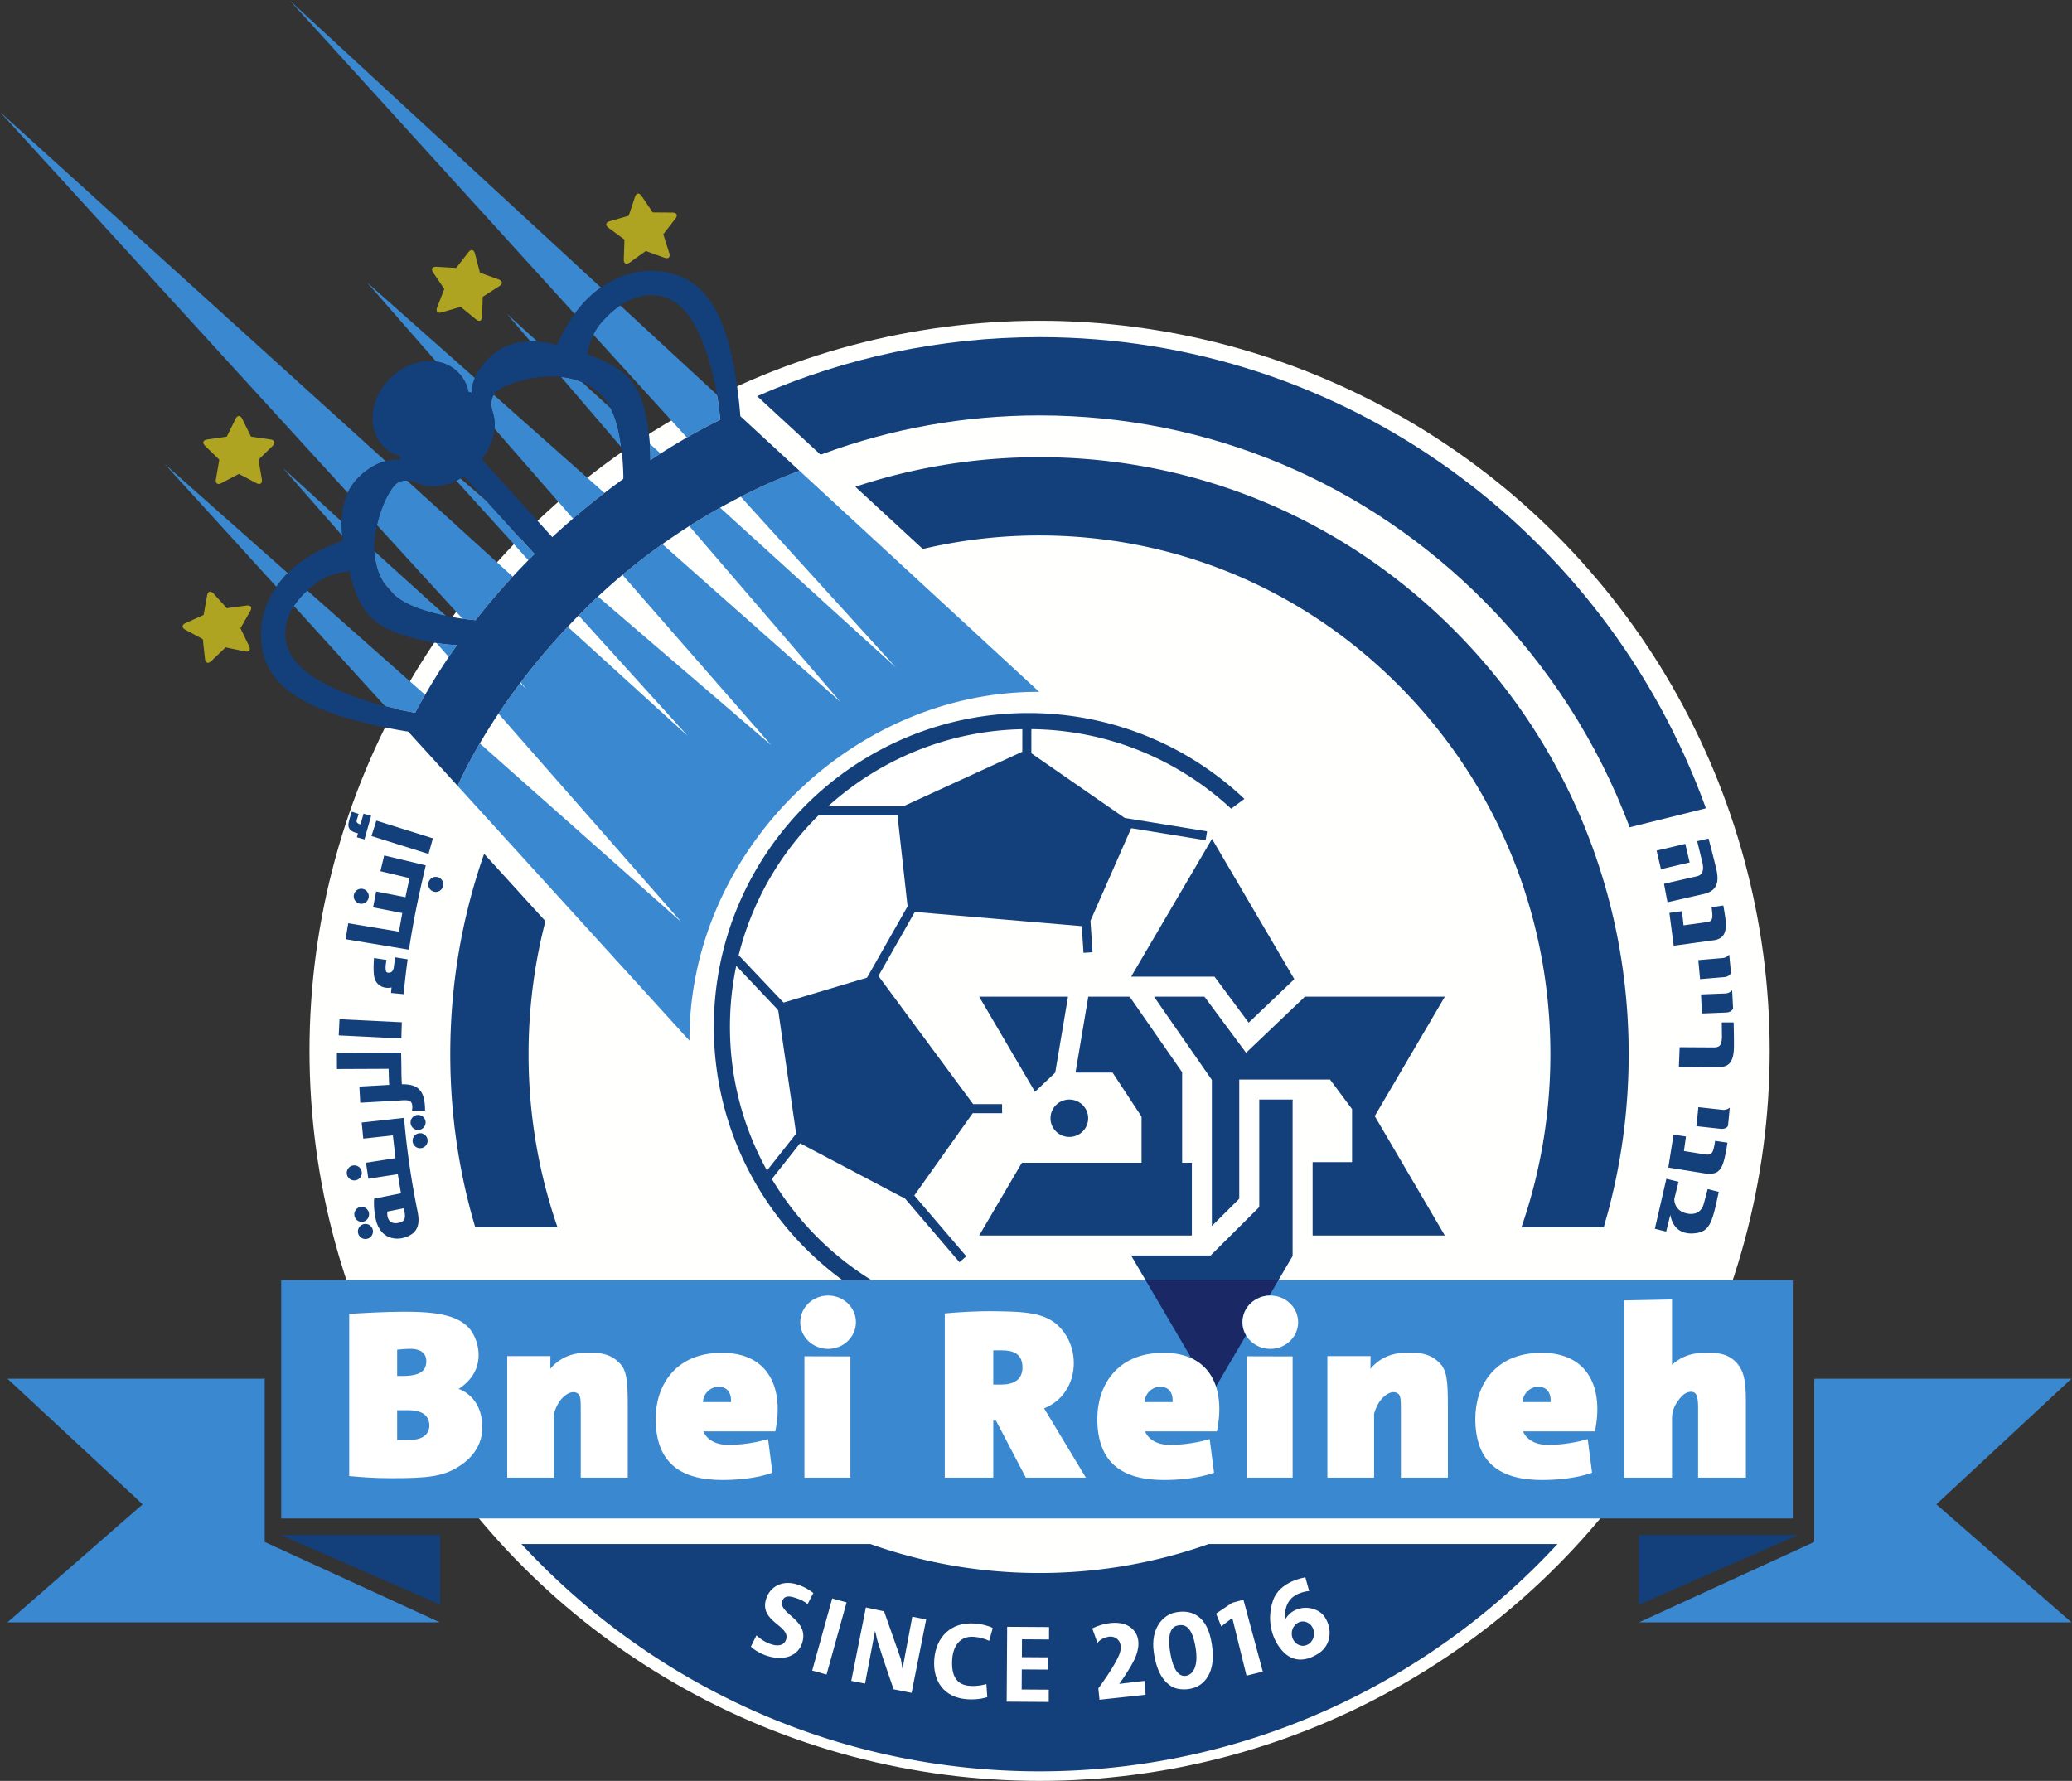
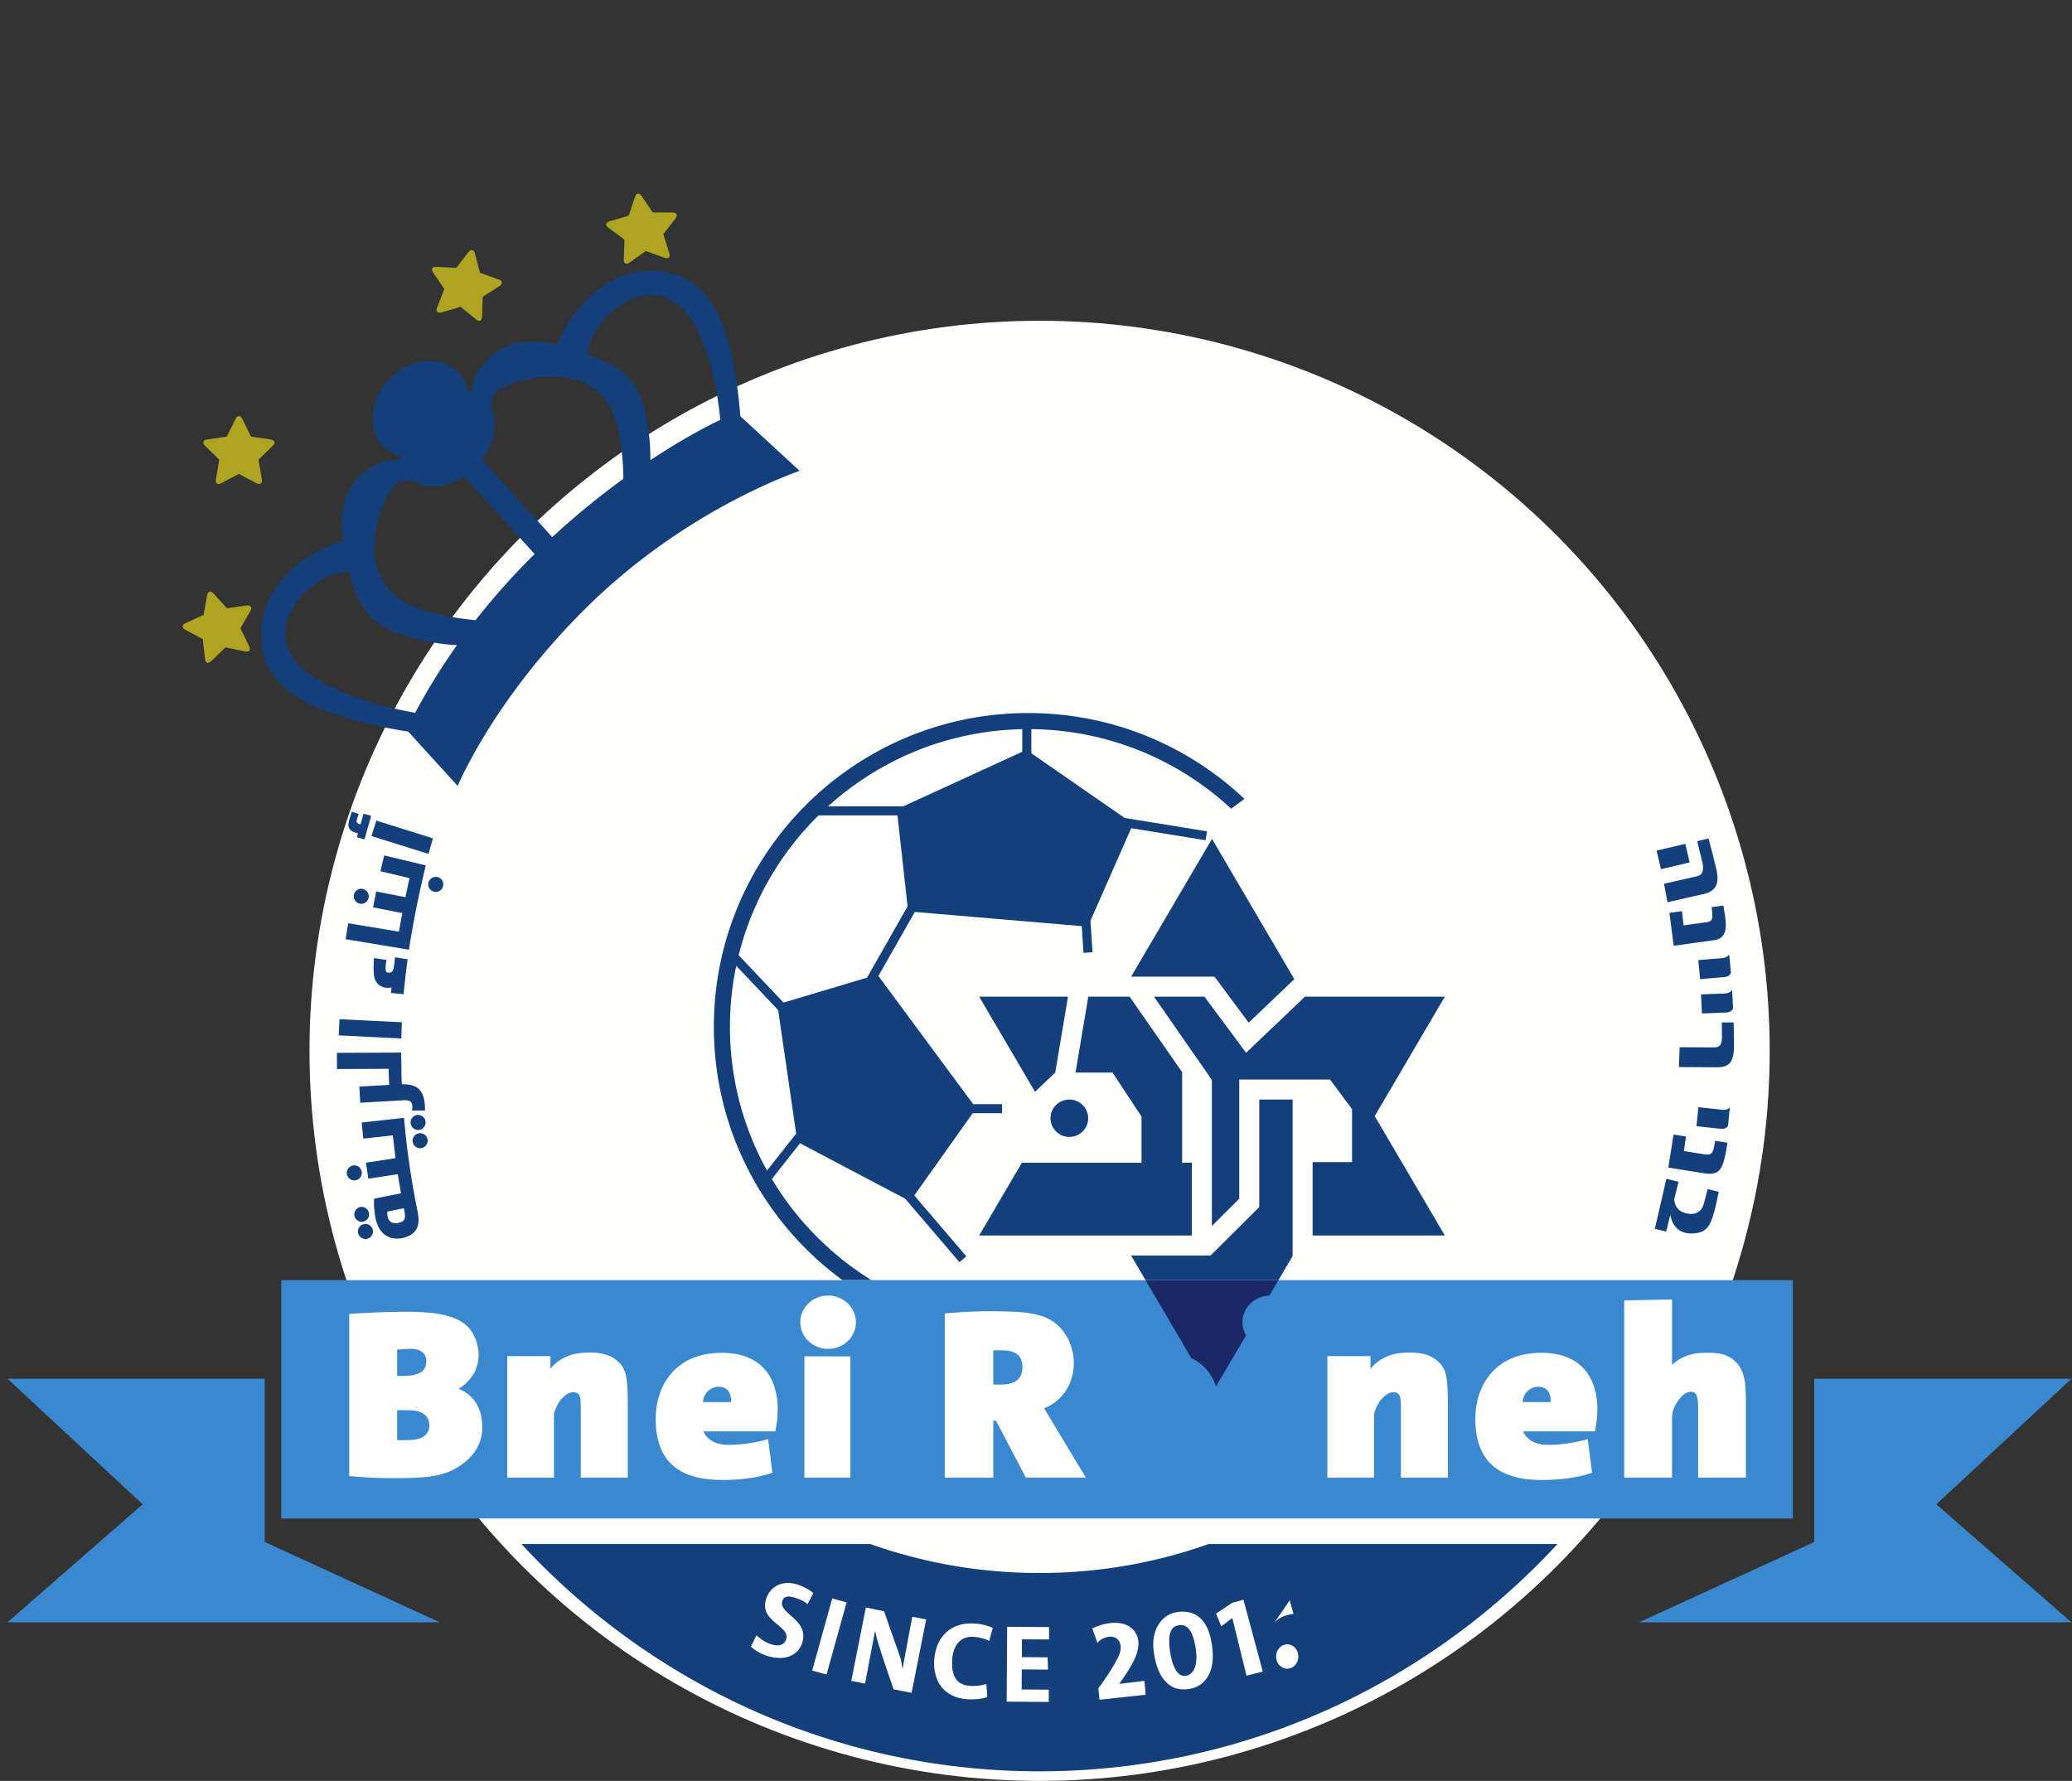
<svg xmlns="http://www.w3.org/2000/svg" viewBox="23.95 200.73 737.87 634.24">
  <rect x="23.95" y="200.73" width="737.87" height="634.24" fill="#333333" stroke="none" />
  <circle cx="394.167" cy="574.964" r="260" style="display:inline;fill:#fffffe;fill-opacity:1;fill-rule:evenodd;stroke:none;stroke-width:1.333;stroke-opacity:1" />
-   <path d="M173.933 588.954c-1.787.74-3.683 1.168-5.578 1.358l16.082-18.766c-.376 2.883-.99 5.931-1.988 8.525q-.384.996-.848 1.88zM192.077 572.44c.113-1.56.148-2.938.146-4.066l-.016-.304q1.404.928 2.731 1.773zM184.178 609.412c-2.089-1.4-3.903-3.179-5.37-4.939a13.9 13.9 0 0 1-1.822-2.884l24.993-27.471c5.519 3.18 8.899 4.715 8.899 4.715l-.03.46a85 85 0 0 1-.838 6.27zM150.374 585.536c-.776-1.238-.74-2.763-.492-3.835.11-.468.403-1.377.527-1.988.207-1.014.257-2.094.155-3.205l20.993-24.043c2.86 2.46 5.673 4.739 8.396 6.84zM127.179 562.652c-1.056.037-2.197-.208-3.107-1.112-1.79-1.778-3.846-6.119-4.896-10.811l22.845-25.006a69 69 0 0 1 3.478-.402l.203.232a184 184 0 0 0 9.747 11.413zM123.867 532.004a17 17 0 0 1 3.342-2.212c3.107-1.58 6.983-2.632 10.39-3.319L118.5 543.74c.14-2.962.887-5.941 2.571-8.546zM159.633 541.342q.676.686 1.354 1.358l.316.268-12.946 14.283-6.871 5.95q-.555-.323-1.118-.599zM138.354 515.478q.98 1.45 1.979 2.865l.209.325c-.92.035-2.876.151-5.458.549zM121.354 502.324c4.497-1.173 8.031-1.73 8.031-1.73a165 165 0 0 0 2.658 4.792l-31.487 27.874c-1.336-1.214-2.578-2.6-3.573-4.146zM178.7 614.474 95.92 690.846l75.898-83.524.17-.187c1.168 1.616 2.516 3.221 4.03 4.62.942.869 1.944 1.683 3.002 2.427zM160.178 599.79a23 23 0 0 0 1.897-.059l-8.21 7.453zM145.029 590.297l-28.503 25.253 18.239-20.881.234-.25c2.183-.321 4.2-1.255 5.796-2.827 1.415-1.395 2.334-3.128 2.772-5.022l.068-.288q.4-.069.788-.171l.037.35c.048.74.232 2.015.877 3.567zM111.362 559.355a14.7 14.7 0 0 0 3.25 4.45c2.523 2.385 4.954 3.511 6.873 4.028l-.213.173-102.81 93.093 92.728-101.554zM94.062 565.973l15.855-18.095a32 32 0 0 0-.174 3.804zM95.2 538.025l-32.743 29.033 29.617-32.547.236-.253a27.7 27.7 0 0 0 3.03 3.635zM140.842 480.92l61.824-67.939c-.231 50.197 43.226 93.422 93.423 93.19l-63.823 58.883-.183.173c-2.695-.968-8.37-3.17-15.718-6.916l.18-.21 41.276-45.423-46.706 42.46-.265.228a171 171 0 0 1-8.243-4.907l.217-.238 40.125-46.683-47.413 42.008-.152.073a165 165 0 0 1-10.634-8.19l.151-.161 39.61-45.35-46.118 39.564-.166.175a155 155 0 0 1-2.828-2.711 192 192 0 0 1-2.357-2.359l.198-.223 28.962-31.968-31.892 29.008-.171.16a184 184 0 0 1-12.575-14.88l1.5-1.7-1.651 1.5a174 174 0 0 1-5.78-8.127l.185-.21 48.68-55.483-53.655 47.572-.208.151c-3.098-5.289-4.995-9.28-5.906-11.327z" style="fill:#3a88d0;fill-opacity:1;fill-rule:nonzero;stroke:none" transform="matrix(1.333 0 0 -1.333 -.667 1121.853)" />
  <path d="m309.824 444.501.518-7.894-2.411-.158-.45 6.825-.03.311-44.204 3.76h-.406l-9.512-16.736-.165-.372 25.05-33.887.251-.317h7.708v-2.418h-7.823l-.25-.336-15.375-21.654.264-.305 13.635-15.951-1.837-1.57-13.978 16.353-.51.608-27.727 14.613-.383.18-7.13-9.032-.379-.504a80.25 80.25 0 0 1 26.164-26.737l.47-.28h-7.785l-.312.242c-20.655 15.277-34.043 39.786-34.043 67.419 0 46.312 37.613 83.855 84.01 83.855 22.361 0 42.683-8.72 57.736-22.941l-3.547-2.62c-14.04 13.009-32.767 21.041-53.338 21.256l-.038-.537v-5.306l-.01-.597 24.943-17.283.461-.077 21.55-3.5-.388-2.387-19.5 3.168-.396.025-10.865-24.691z" style="fill:#133f7a;fill-opacity:1;fill-rule:nonzero;stroke:none" transform="matrix(1.333 0 0 -1.333 -.667 1121.853)" />
  <path d="M309.18 392.26c0-2.76-2.254-4.997-5.035-4.997-2.78 0-5.036 2.237-5.036 4.997s2.255 4.995 5.036 4.995 5.035-2.236 5.035-4.995M339.7 424.736h-12.47l-.456-.013L342.22 402.5v-38.475l-.01-.569 7.334 7.305-.005.661v31.18h24.247l5.887-7.901v-14.176h-10.536v-19.598h35.324l-18.727 31.903.386.662 18.341 31.245h-37.415l-.466-.48-14.875-14.175-.351-.319-11.107 14.967zM303.487 424.736h-23.432l14.914-25.41 5.402 5.117 3.416 20.276z" style="fill:#133f7a;fill-opacity:1;fill-rule:nonzero;stroke:none" transform="matrix(1.333 0 0 -1.333 -.667 1121.853)" />
  <path d="m363.995 429.865-21.737 37.032-21.316-36.314-.258-.502h22.232l.328-.42 8.525-11.489.28-.381 12.198 11.624zM363.792 396.83v-40.785l-.005-.602-3.643-6.208-.118-.235h-35.527l-.13.24-3.722 6.342.618-.001h20.605l.237.228 12.73 12.68.048.362v28.405h8.941z" style="fill:#133f7a;fill-opacity:1;fill-rule:nonzero;stroke:none" transform="matrix(1.333 0 0 -1.333 -.667 1121.853)" />
  <path d="m291.07 379.692-11.015-18.767h56.548l.272.043v19.019l.037.382h-2.633v23.703l.005.48-14.006 20.152-.33.032H309.18l-.052-.475-3.334-19.792.597-.009h9.296l7.746-11.772V380.37H291.48z" style="fill:#133f7a;fill-opacity:1;fill-rule:nonzero;stroke:none" transform="matrix(1.333 0 0 -1.333 -.667 1121.853)" />
  <path d="M81.413 579.146c.48.974 1.268.974 1.749 0l2.361-4.786 5.28-.767c1.076-.156 1.32-.905.54-1.663l-3.82-3.725.902-5.26c.183-1.07-.453-1.533-1.415-1.028l-4.722 2.484-4.724-2.484c-.962-.505-1.599-.043-1.415 1.029l.902 5.26-3.821 3.724c-.778.757-.535 1.507.54 1.662l5.281.768zM73.808 531.984c.192 1.07.949 1.288 1.68.484l3.595-3.944 5.286.725c1.077.147 1.517-.504.98-1.449l-2.641-4.636 2.323-4.805c.472-.978-.011-1.6-1.075-1.38l-5.227 1.08-3.85-3.694c-.785-.752-1.525-.484-1.645.596l-.59 5.303-4.702 2.521c-.957.514-.931 1.3.06 1.749l4.861 2.199zM143.624 623.656c.667.859 1.437.7 1.714-.35l1.358-5.16 5.02-1.807c1.023-.367 1.112-1.15.198-1.737l-4.489-2.886-.166-5.334c-.034-1.086-.75-1.413-1.592-.725l-4.132 3.377-5.124-1.49c-1.043-.303-1.575.278-1.181 1.29l1.935 4.973-3 4.414c-.611.898-.223 1.584.862 1.522l5.327-.304zM188.12 638.44c.342 1.032 1.122 1.14 1.733.24l2.992-4.418 5.335-.039c1.087-.008 1.43-.716.763-1.574l-3.276-4.212 1.612-5.086c.328-1.037-.24-1.581-1.262-1.212L191 623.954l-4.34-3.105c-.883-.633-1.577-.262-1.542.825l.175 5.333-4.293 3.168c-.875.645-.736 1.42.308 1.721l5.126 1.482z" style="fill:#afa322;fill-opacity:1;fill-rule:nonzero;stroke:none" transform="matrix(1.333 0 0 -1.333 -.667 1121.853)" />
  <path d="m122.925 425.728 3.379-.316q.065.738.138 1.466c.268 2.68.584 5.3.933 7.843l-3.353.534c-.115-.842-.224-1.695-.336-2.554-.226-1.748-1.272-1.594-1.737-1.516s-.658 1.046-.232 3.37l-3.33.504s-.252-2.722 0-4.649c.386-2.981 3.046-3.639 4.679-3.195zM125.705 413.578l-16.748.818.21 4.317 16.656-.814s-.12-3.067-.118-4.321M136.894 454.734a2.007 2.007 0 1 0-4.015 0 2.007 2.007 0 0 0 4.015 0m-21.917-1.168a2.007 2.007 0 1 1 0-4.014 2.007 2.007 0 0 1 0 4.014m10.065-11.455-13.54 2.247-.708-4.265 16.924-2.807s.739 4.9 1.823 10.4c1.084 5.499 2.676 12.137 2.676 12.137l-11.116 2.64-1-4.205 7.777-1.846s-.743-3.367-1.089-5.098l-7.823 1.528-.828-4.243 7.803-1.523s-.595-3.296-.899-4.965M115.592 473.633l2.03-.575-1.785-6.302-2.03.574.297 1.045c-1.882.395-2.786 1.269-2.516 2.724.252 1.355.872 3.06.872 3.06l1.82-.601s-.261-.885-.504-1.627c-.309-.95 1.008-1.153 1.008-1.153zm18.528-6.593-15.115 4.736-1.292-4.124 15.238-4.777zM114.707 396.403l10.488.591c2.409.185 3.803.262 3.339-2.682h3.486c0 5.406-1.84 7.06-6.197 7.027 0 0-.116 1.92-.116 3.547s-.078 4.917-.078 4.917l-17.158-.076.018-4.322 13.809.06s.039-2.94.155-4.297l-7.98-.448zM118.423 370.77l7.166 1.43-.85 5.11-7.862-1.211-.633 4.275 7.87 1.212a560 560 0 0 1-.692 6.094l-7.899-.866-.432 4.3 11.32 1.242c.715-8.598 2.002-17.086 3.586-24.887.55-2.71.55-5.305-2.432-6.698-2.981-1.395-7.59-.969-8.753 4.686-.626 3.045-.39 5.313-.39 5.313m-5.304 8.896a2.009 2.009 0 1 1 0-4.018 2.009 2.009 0 0 1 0 4.018m2.014-11.079a2.007 2.007 0 1 1 0-4.015 2.009 2.009 0 0 1 0 4.015m1.007-4.569a2.009 2.009 0 1 1 .002-4.017 2.009 2.009 0 0 1-.002 4.017m14.021 29.126a2.008 2.008 0 1 1 0-4.016 2.008 2.008 0 0 1 0 4.016m.543-4.88a2.007 2.007 0 1 1 0-4.015 2.007 2.007 0 0 1 0 4.015m-5.849-23.97c1.978.375 2.053 1.356 1.502 3.915l-4.41-.88c-.158-1.963.662-3.46 2.908-3.034M473.318 452.097l-9.378-2.135-.93 4.939 8.824 2.008c1.51.354 1.86 1.679 1.454 3.597l-1.414 5.777 3.033.705s1.352-5.028 2.1-8.283c.987-4.3-.58-5.954-3.689-6.608m-3.453 8.5-1.168 4.968-7.668-1.801 1.168-4.969zM474.279 444.62l-6.049-.828-.408 3.792-3.37-.46 1.15-8.775 10.587 1.448c4.352.555 3.49 4.499 2.673 9.297l-3.143-.43c.416-3.09.364-3.838-1.44-4.045M479.153 429.971l-6.505-.548-.476 5.082 6.52.55a2.56 2.56 0 0 1 1.742.933l.47-4.88s-.301-.994-1.751-1.137M479.667 420.504l-6.521-.26-.25 5.098 6.536.261a2.56 2.56 0 0 1 1.783.855l.252-4.897s-.345-.979-1.8-1.057M478.173 389.431l-6.488.708.505 5.078 6.504-.709a2.57 2.57 0 0 1 1.89.583l-.475-4.88s-.486-.918-1.936-.78M478.45 417.861l.04-3.79c-.03-2.425-.703-2.886-2.253-2.887l-9.049.054-.202-5.303 9.619-.058c3.176-.07 5.05.54 5.095 5.594.018 1.965-.04 4.574-.09 6.39zM473.876 377.526l-9.714 1.559 1.399 8.798 3.315-.495-.54-3.885 5.422-.87c2.144-.327 2.377.254 2.91 3.592l3.301-.492c-1.103-6.74-1.684-8.83-6.093-8.207M464.699 366.442l-1.114-4.47-3.02.755 3.079 13.362 3.253-.813-1.13-4.542s-.264-3.476 3.919-4c1.56-.194 3.312.35 3.95 2.673.64 2.324 1.04 3.924 1.04 3.924l2.966-.741c-1.565-7.133-2.088-10.329-5.69-10.968s-6.49.692-7.253 4.82M251.487 278.322c14.183-4.974 29.238-7.563 44.679-7.563 15.504 0 30.62 2.61 44.854 7.624l.347.12h93.19l-.332-.366c-34.56-37.16-83.63-60.363-138.059-60.363-54.439 0-103.516 23.211-138.077 60.383l-.313.346h93.229z" style="fill:#133f7a;fill-opacity:1;fill-rule:nonzero;stroke:none" transform="matrix(1.333 0 0 -1.333 -.667 1121.853)" />
  <path d="M135.119 257.592H20.47l36.099 31.521-36.099 33.549h68.053l.659.035v-43.148l-.009-.49 46.767-21.453zM456.362 257.592h115.5l-36.099 31.521 36.099 33.549h-68.673l-.039-1.166v-42.451l-.396-.171z" style="fill:#3a88d0;fill-opacity:1;fill-rule:nonzero;stroke:none" transform="matrix(1.333 0 0 -1.333 -.667 1121.853)" />
  <path d="M93.597 285.324V349h403.82v-63.676z" style="fill:#3a88d0;fill-opacity:1;fill-rule:nonzero;stroke:none" transform="matrix(1.333 0 0 -1.333 -.667 1121.853)" />
  <path d="M291.58 490.445v5.462l.015.293c-19.938-.39-38.104-8.124-51.892-20.597l.612-.015h19.017l.47.012 31.76 14.565zM257.744 473.17h-20.102l-.527-.015c-10.23-10.114-17.736-22.968-21.31-37.354l.438-.455 11.19-11.814.373-.37 22.274 6.65.268.443 10.577 18.611-.038.365-2.653 23.941h-.49zM215.625 432.484l10.248-10.82.498-.593 4.723-32.453.054-.483-7.5-9.5-.266-.363c-6.313 11.388-9.91 24.478-9.91 38.389a79.4 79.4 0 0 0 1.686 16.31z" style="fill:#fff;fill-opacity:1;fill-rule:nonzero;stroke:none" transform="matrix(1.333 0 0 -1.333 -.667 1121.853)" />
-   <path d="m94.027 280.659 41.567-18.145.453-.2v18.59l-.58.004H93.442zM497.661 280.378l1.19.53h-42.023l-.544-.004v-18.63zM473.939 475.802c-26.719 73.06-96.231 125.142-177.773 125.142-26.6 0-51.918-5.542-74.89-15.547l-.517-.242 16.925-15.614.664.228c18.282 6.743 37.784 10.26 57.818 10.26 44.981 0 87.282-17.724 119.11-49.907 17.046-17.235 29.998-37.51 38.363-59.62l.15-.515 20.385 5.065z" style="fill:#133f7a;fill-opacity:1;fill-rule:nonzero;stroke:none" transform="matrix(1.333 0 0 -1.333 -.667 1121.853)" />
-   <path d="M447.133 363.927c4.244 14.558 6.44 29.823 6.44 45.431 0 42.675-16.417 82.778-46.228 112.92-29.717 30.048-69.201 46.596-111.179 46.596-16.791 0-33.184-2.647-48.712-7.749l-.458-.175 17.963-16.574.584.099a135.5 135.5 0 0 0 30.623 3.483c36.347 0 70.55-14.343 96.308-40.387 25.913-26.201 40.184-61.08 40.184-98.213 0-15.725-2.558-31.046-7.478-45.474l-.268-.79h22zM164.058 444.44c-2.893-11.314-4.384-23.08-4.384-35.082 0-15.906 2.619-31.399 7.65-45.973l.097-.29H145.46l-.119.347c-4.337 14.704-6.582 30.134-6.582 45.916 0 18.437 3.065 36.395 8.95 53.277l.105.265 16.35-17.967z" style="fill:#133f7a;fill-opacity:1;fill-rule:nonzero;stroke:none" transform="matrix(1.333 0 0 -1.333 -.667 1121.853)" />
-   <path d="M228.491 253.021c1.135 3.757-7.219 4.655-5.374 10.764 1.016 3.364 4.358 5.113 8.114 3.978 1.935-.584 3.47-1.476 4.523-2.345l-1.537-2.961c-.874.753-1.953 1.276-3.663 1.793-1.765.534-2.743.17-3.098-1.007-1.042-3.448 7.224-4.855 5.345-11.077-1.025-3.393-4.607-4.989-9.204-3.6-1.906.576-3.554 1.594-4.525 2.53l1.489 3.006c1.123-1.042 2.443-1.93 4.152-2.448 1.879-.567 3.338-.09 3.778 1.367M239.287 243.639l-3.838 1.065 5.348 19.27 3.837-1.064zM259.138 247.75l.402-2.458.057-.01 2.594 13.814 3.705-.735-3.895-19.617-4.8.95s-2.866 8.134-4.337 13.014l-.618 2.603-2.68-14.096-3.677.73 3.896 19.616 4.86-1.03zM276.984 237.022c-6.486.4-9.342 5.04-8.927 10.633.458 6.171 4.62 10.05 10.724 9.617 2.16-.153 3.97-.687 4.9-1.217l-.952-3.416c-1.104.541-2.512.96-4.147 1.076-3.592.254-5.5-2.402-5.732-6.042-.273-4.271 1.078-6.719 4.492-7.049 2.402-.233 4.641.46 4.641.46l.24-3.482s-2.11-.772-5.239-.58M298.722 253.005l-7.227.046-.031-4.772 6.87-.045.106-3.28-6.998.046-.035-5.359 7.239-.047-.001-3.28-11.242.074.13 19.998 11.19-.072zM317.546 249.144c1.162 3.176-.899 4.985-3.021 4.57-2.123-.414-2.866-1.626-2.866-1.626l-1.394 3.873c2.788 1.394 7.514 2.402 10.302.232 2.789-2.169 2.402-5.81.698-9.063s-3.803-5.985-3.803-5.985l6.746.795.31-3.711-12.316-1.324-.31 3.021s4.492 6.042 5.654 9.218M344.736 256.503l-1.395 3.41 4.316 2.893 2.998.805 5.174-19.196-4.353-1.081-3.796 15.416zM341.948 253.134c1.161-5.423.387-9.373-2.17-11.697s-6.661-2.015-8.288-1.007c-1.627 1.007-3.95 3.098-4.802 9.295-.853 6.197 2.44 9.755 5.576 10.458 5.19 1.162 8.522-1.626 9.684-7.05m-9.188 3.517c-1.89-.572-2.434-3.423-1.502-8.009.931-4.586 2.595-5.722 4.305-5.286 1.713.437 3.125 2.685 2.294 7.556-.867 5.089-2.523 6.518-5.097 5.739M363.018 263.475c-1.704-2.247-1.163-5.035-1.163-5.035 2.48 4.183 8.445 3.718 10.536.543 2.091-3.177 1.704-7.515-1.627-9.684-3.33-2.17-6.738-2.4-9.45.388-2.79 2.866-4.648 7.978-2.79 13.633 1.758 5.345 8.677 6.275 8.677 6.275l1.007-3.64s-3.486-.233-5.19-2.48m3.524-5.654c-1.647 0-2.982-1.457-2.982-3.254s1.335-3.254 2.982-3.254 2.983 1.457 2.983 3.254-1.336 3.254-2.983 3.254M123.027 296.096c-4.82-.004-8.513.32-11.268.578v43.313c3.318.193 9.264.578 14.773.578 7.843 0 15.174-.679 18.137-5.58 2.068-3.42 3.463-10.39-3.664-15.038 0 0 4.705-1.42 5.965-7.05 1.162-5.189-.387-10.07-5.732-13.556-4.391-2.863-8.613-3.238-18.211-3.245m1.54 34.34v-7.035h1.287c5.147 0 6.501 1.523 6.501 3.99 0 2.247-1.828 3.263-4.063 3.263-1.625 0-2.708-.146-3.725-.218m0-16.187v-7.968c.948-.067 1.896 0 3.048 0 4.198 0 5.553 1.875 5.553 3.883 0 3.015-2.505 4.085-5.418 4.085zM172.843 318.708c-.74.518-2.052.74-3.873-.93-1.86-1.704-2.512-4.493-2.512-4.493v-17.042h-12.48V328.7h11.541l-.035-3.408s2.634 3.795 8.288 4.26c5.656.465 8.211-.697 10.148-2.634s2.263-4.472 2.255-11.725v-18.95h-12.56v18.166c-.001 2.286.002 3.756-.772 4.299M391.944 318.708c-.74.518-2.053.74-3.874-.93-1.86-1.704-2.51-4.493-2.51-4.493v-17.042h-12.482V328.7h11.541l-.035-3.408s2.634 3.795 8.29 4.26c5.654.465 8.21-.697 10.147-2.634s2.262-4.472 2.254-11.725v-18.95h-12.56v18.166c0 2.286.003 3.756-.771 4.299M212.815 304.996c5.81-.084 10.845 1.55 10.845 1.55l1.161-8.986c-4.294-1.574-9.778-1.95-13.356-1.95-11.193 0-17.861 4.583-17.83 16.467.022 8.332 4.88 17.481 17.634 17.516 12.856.036 16.66-9.84 14.316-20.993h-19.2s1.162-3.527 6.43-3.604m.936 11.429v.695c0 .851-.328 3.402-3.365 3.402-2.135 0-4.105-1.933-4.105-4.097zM308.56 296.243h-16.035l-7.978 15.225h-.723v-15.225h-12.959v43.864c3.556.324 8.258.67 13.863.582 8.96-.137 14.847-.446 18.565-6.489 3.964-6.442 2.246-16.19-5.888-19.443zm-22.388 34.006h-2.35v-9.148h2.122c3.01 0 5.727 1.059 5.679 4.687-.05 3.672-2.662 4.461-5.45 4.461M484.885 314.476v-18.233h-12.762v17.907c.062 3.376-.329 4.53-1.16 4.887-.812.348-2.207.096-3.369-1.22-1.524-1.728-2.479-3.525-2.443-5.772v-15.802h-12.77v47.341l12.77.26v-17.488s2.792 3.021 7.788 3.196c3.086.108 6.682.29 9.296-2.44 2.615-2.73 2.685-6.333 2.65-12.636M431.784 304.996c5.81-.084 10.844 1.55 10.844 1.55l1.162-8.986c-4.294-1.574-9.777-1.95-13.357-1.95-11.192 0-17.86 4.583-17.829 16.467.022 8.332 4.88 17.481 17.634 17.516 12.855.036 16.659-9.84 14.316-20.993h-19.2s1.162-3.527 6.43-3.604m.936 11.429v.695c0 .851-.328 3.402-3.366 3.402-2.134 0-4.104-1.933-4.104-4.097zM245.656 328.623v-32.38h-12.284v32.415zm-5.961 16.268c-4.107 0-7.437-3.19-7.437-7.127s3.33-7.128 7.437-7.128c4.106 0 7.436 3.19 7.436 7.128 0 3.936-3.33 7.127-7.436 7.127" style="fill:#fff;fill-opacity:1;fill-rule:nonzero;stroke:none" transform="matrix(1.333 0 0 -1.333 -.667 1121.853)" />
+   <path d="M228.491 253.021c1.135 3.757-7.219 4.655-5.374 10.764 1.016 3.364 4.358 5.113 8.114 3.978 1.935-.584 3.47-1.476 4.523-2.345l-1.537-2.961c-.874.753-1.953 1.276-3.663 1.793-1.765.534-2.743.17-3.098-1.007-1.042-3.448 7.224-4.855 5.345-11.077-1.025-3.393-4.607-4.989-9.204-3.6-1.906.576-3.554 1.594-4.525 2.53l1.489 3.006c1.123-1.042 2.443-1.93 4.152-2.448 1.879-.567 3.338-.09 3.778 1.367M239.287 243.639l-3.838 1.065 5.348 19.27 3.837-1.064zM259.138 247.75l.402-2.458.057-.01 2.594 13.814 3.705-.735-3.895-19.617-4.8.95s-2.866 8.134-4.337 13.014l-.618 2.603-2.68-14.096-3.677.73 3.896 19.616 4.86-1.03zM276.984 237.022c-6.486.4-9.342 5.04-8.927 10.633.458 6.171 4.62 10.05 10.724 9.617 2.16-.153 3.97-.687 4.9-1.217l-.952-3.416c-1.104.541-2.512.96-4.147 1.076-3.592.254-5.5-2.402-5.732-6.042-.273-4.271 1.078-6.719 4.492-7.049 2.402-.233 4.641.46 4.641.46l.24-3.482s-2.11-.772-5.239-.58M298.722 253.005l-7.227.046-.031-4.772 6.87-.045.106-3.28-6.998.046-.035-5.359 7.239-.047-.001-3.28-11.242.074.13 19.998 11.19-.072zM317.546 249.144c1.162 3.176-.899 4.985-3.021 4.57-2.123-.414-2.866-1.626-2.866-1.626l-1.394 3.873c2.788 1.394 7.514 2.402 10.302.232 2.789-2.169 2.402-5.81.698-9.063s-3.803-5.985-3.803-5.985l6.746.795.31-3.711-12.316-1.324-.31 3.021s4.492 6.042 5.654 9.218M344.736 256.503l-1.395 3.41 4.316 2.893 2.998.805 5.174-19.196-4.353-1.081-3.796 15.416zM341.948 253.134c1.161-5.423.387-9.373-2.17-11.697s-6.661-2.015-8.288-1.007c-1.627 1.007-3.95 3.098-4.802 9.295-.853 6.197 2.44 9.755 5.576 10.458 5.19 1.162 8.522-1.626 9.684-7.05m-9.188 3.517c-1.89-.572-2.434-3.423-1.502-8.009.931-4.586 2.595-5.722 4.305-5.286 1.713.437 3.125 2.685 2.294 7.556-.867 5.089-2.523 6.518-5.097 5.739M363.018 263.475l1.007-3.64s-3.486-.233-5.19-2.48m3.524-5.654c-1.647 0-2.982-1.457-2.982-3.254s1.335-3.254 2.982-3.254 2.983 1.457 2.983 3.254-1.336 3.254-2.983 3.254M123.027 296.096c-4.82-.004-8.513.32-11.268.578v43.313c3.318.193 9.264.578 14.773.578 7.843 0 15.174-.679 18.137-5.58 2.068-3.42 3.463-10.39-3.664-15.038 0 0 4.705-1.42 5.965-7.05 1.162-5.189-.387-10.07-5.732-13.556-4.391-2.863-8.613-3.238-18.211-3.245m1.54 34.34v-7.035h1.287c5.147 0 6.501 1.523 6.501 3.99 0 2.247-1.828 3.263-4.063 3.263-1.625 0-2.708-.146-3.725-.218m0-16.187v-7.968c.948-.067 1.896 0 3.048 0 4.198 0 5.553 1.875 5.553 3.883 0 3.015-2.505 4.085-5.418 4.085zM172.843 318.708c-.74.518-2.052.74-3.873-.93-1.86-1.704-2.512-4.493-2.512-4.493v-17.042h-12.48V328.7h11.541l-.035-3.408s2.634 3.795 8.288 4.26c5.656.465 8.211-.697 10.148-2.634s2.263-4.472 2.255-11.725v-18.95h-12.56v18.166c-.001 2.286.002 3.756-.772 4.299M391.944 318.708c-.74.518-2.053.74-3.874-.93-1.86-1.704-2.51-4.493-2.51-4.493v-17.042h-12.482V328.7h11.541l-.035-3.408s2.634 3.795 8.29 4.26c5.654.465 8.21-.697 10.147-2.634s2.262-4.472 2.254-11.725v-18.95h-12.56v18.166c0 2.286.003 3.756-.771 4.299M212.815 304.996c5.81-.084 10.845 1.55 10.845 1.55l1.161-8.986c-4.294-1.574-9.778-1.95-13.356-1.95-11.193 0-17.861 4.583-17.83 16.467.022 8.332 4.88 17.481 17.634 17.516 12.856.036 16.66-9.84 14.316-20.993h-19.2s1.162-3.527 6.43-3.604m.936 11.429v.695c0 .851-.328 3.402-3.365 3.402-2.135 0-4.105-1.933-4.105-4.097zM308.56 296.243h-16.035l-7.978 15.225h-.723v-15.225h-12.959v43.864c3.556.324 8.258.67 13.863.582 8.96-.137 14.847-.446 18.565-6.489 3.964-6.442 2.246-16.19-5.888-19.443zm-22.388 34.006h-2.35v-9.148h2.122c3.01 0 5.727 1.059 5.679 4.687-.05 3.672-2.662 4.461-5.45 4.461M484.885 314.476v-18.233h-12.762v17.907c.062 3.376-.329 4.53-1.16 4.887-.812.348-2.207.096-3.369-1.22-1.524-1.728-2.479-3.525-2.443-5.772v-15.802h-12.77v47.341l12.77.26v-17.488s2.792 3.021 7.788 3.196c3.086.108 6.682.29 9.296-2.44 2.615-2.73 2.685-6.333 2.65-12.636M431.784 304.996c5.81-.084 10.844 1.55 10.844 1.55l1.162-8.986c-4.294-1.574-9.777-1.95-13.357-1.95-11.192 0-17.86 4.583-17.829 16.467.022 8.332 4.88 17.481 17.634 17.516 12.855.036 16.659-9.84 14.316-20.993h-19.2s1.162-3.527 6.43-3.604m.936 11.429v.695c0 .851-.328 3.402-3.366 3.402-2.134 0-4.104-1.933-4.104-4.097zM245.656 328.623v-32.38h-12.284v32.415zm-5.961 16.268c-4.107 0-7.437-3.19-7.437-7.127s3.33-7.128 7.437-7.128c4.106 0 7.436 3.19 7.436 7.128 0 3.936-3.33 7.127-7.436 7.127" style="fill:#fff;fill-opacity:1;fill-rule:nonzero;stroke:none" transform="matrix(1.333 0 0 -1.333 -.667 1121.853)" />
  <path d="m324.639 348.78 11.976-20.404.155-.25c3.334-1.548 5.469-4.23 6.563-7.575l.122.254 7.697 13.112.202.349a6.86 6.86 0 0 0-.956 3.498c0 3.845 3.178 6.978 7.152 7.122l.154.194 2.116 3.606.205.314H324.5z" style="fill:#1a2865;fill-opacity:1;fill-rule:nonzero;stroke:none" transform="matrix(1.333 0 0 -1.333 -.667 1121.853)" />
-   <path d="M330.797 304.996c5.81-.084 10.845 1.55 10.845 1.55l1.162-8.986c-4.295-1.574-9.779-1.95-13.358-1.95-11.192 0-17.86 4.583-17.829 16.467.022 8.332 4.88 17.481 17.634 17.516 12.855.036 16.659-9.84 14.316-20.993h-19.2s1.162-3.527 6.43-3.604m.936 11.429v.695c0 .851-.328 3.402-3.365 3.402-2.135 0-4.105-1.933-4.105-4.097zM363.797 328.623v-32.38h-12.285v32.415zm-5.962 16.268c-4.107 0-7.437-3.19-7.437-7.127s3.33-7.128 7.437-7.128 7.436 3.19 7.436 7.128c0 3.936-3.33 7.127-7.436 7.127" style="fill:#fff;fill-opacity:1;fill-rule:nonzero;stroke:none" transform="matrix(1.333 0 0 -1.333 -.667 1121.853)" />
  <path d="M167.257 598.9c1.167 2.586 4.214 8.656 8.763 12.854 6.042 5.578 14.584 8.914 23.78 5.578 8.754-3.176 12.311-13.11 14.177-21.535 1.316-5.947 1.968-12.002 2.28-15.994l.256-.216 15.24-14.06.33-.3c-6.838-2.456-32.849-12.845-56.684-36.281-22.11-21.74-32.153-42.229-34.67-47.886l-.165.166-12.84 14.109-.2.218c-3.297.51-11.109 1.876-18.632 4.343-8.2 2.688-17.733 7.21-20.028 16.234-2.412 9.48 1.752 17.653 7.9 23.114 4.252 3.779 9.952 6.139 12.936 7.2l.38.078c-1.09 7.993.435 13.412 4.531 17.283 4.926 4.654 9.494 4.515 10.598 4.4l.278-.007q-.062.393-.093.796l-.289.157c-1.5.48-2.876 1.283-4.03 2.421-4.62 4.55-3.95 12.721 1.495 18.25 5.446 5.528 13.606 6.32 18.225 1.77 1.415-1.395 2.334-3.128 2.772-5.022l.068-.288q.4-.069.788-.171l.037.35c.102 1.593.84 5.676 5.454 9.646 4.137 3.56 9.471 4.57 16.924 2.898zm-26.715-80.23c-1.99.074-8.8.532-16.354 3.374-7.817 2.942-10.37 8.16-12.42 16.304l-.624-.064c-1.902-.222-4.907-.836-7.41-2.534-4.006-2.716-8.242-6.966-8.94-12.423-.698-5.458 2.233-9.965 7.848-13.468 4.457-2.781 10.58-5.293 17.425-7.188 5.09-1.41 9.318-2.076 9.318-2.076a167 167 0 0 0 10.948 17.749zm44.464 44.942c-.07 3.774-.49 11.088-2.557 16.461-2.905 7.553-9.412 10.109-15.57 10.342-6.159.232-13.13-1.86-15.687-3.95-1.598-1.308-1.627-3.401-1.31-4.763.11-.467.403-1.377.527-1.987.711-3.487-.429-7.736-3.207-11.415l.28-.342 18.525-20.437.264.24a205 205 0 0 0 18.709 15.307zm-23.703-20.642-18.563 20.48-.315.337c-3.539-2.356-7.486-3.237-10.72-2.443-.857.21-1.9.744-2.635.972-1.336.412-3.486.727-4.998-.774-2.343-2.327-5.142-9.047-5.545-15.196-.403-6.15 1.47-12.885 8.682-16.552 6.537-3.325 16.482-4.315 18.29-4.471l.203.231a187 187 0 0 0 15.285 17.147zm14.062 53.404c7.984-2.897 12.966-5.96 15.1-14.093 1.478-5.627 1.764-10.743 1.758-13.905l-.016-.304c11.044 7.298 18.671 10.762 18.671 10.762l-.03.461c-.886 9.222-3.228 17.758-6.167 23.708-2.931 5.933-7.127 9.296-12.627 9.14-5.5-.154-10.147-3.95-13.246-7.668-2.152-2.584-3.035-5.915-3.371-7.708z" style="fill:#133f7a;fill-opacity:1;fill-rule:nonzero;stroke:none" transform="matrix(1.333 0 0 -1.333 -.667 1121.853)" />
</svg>